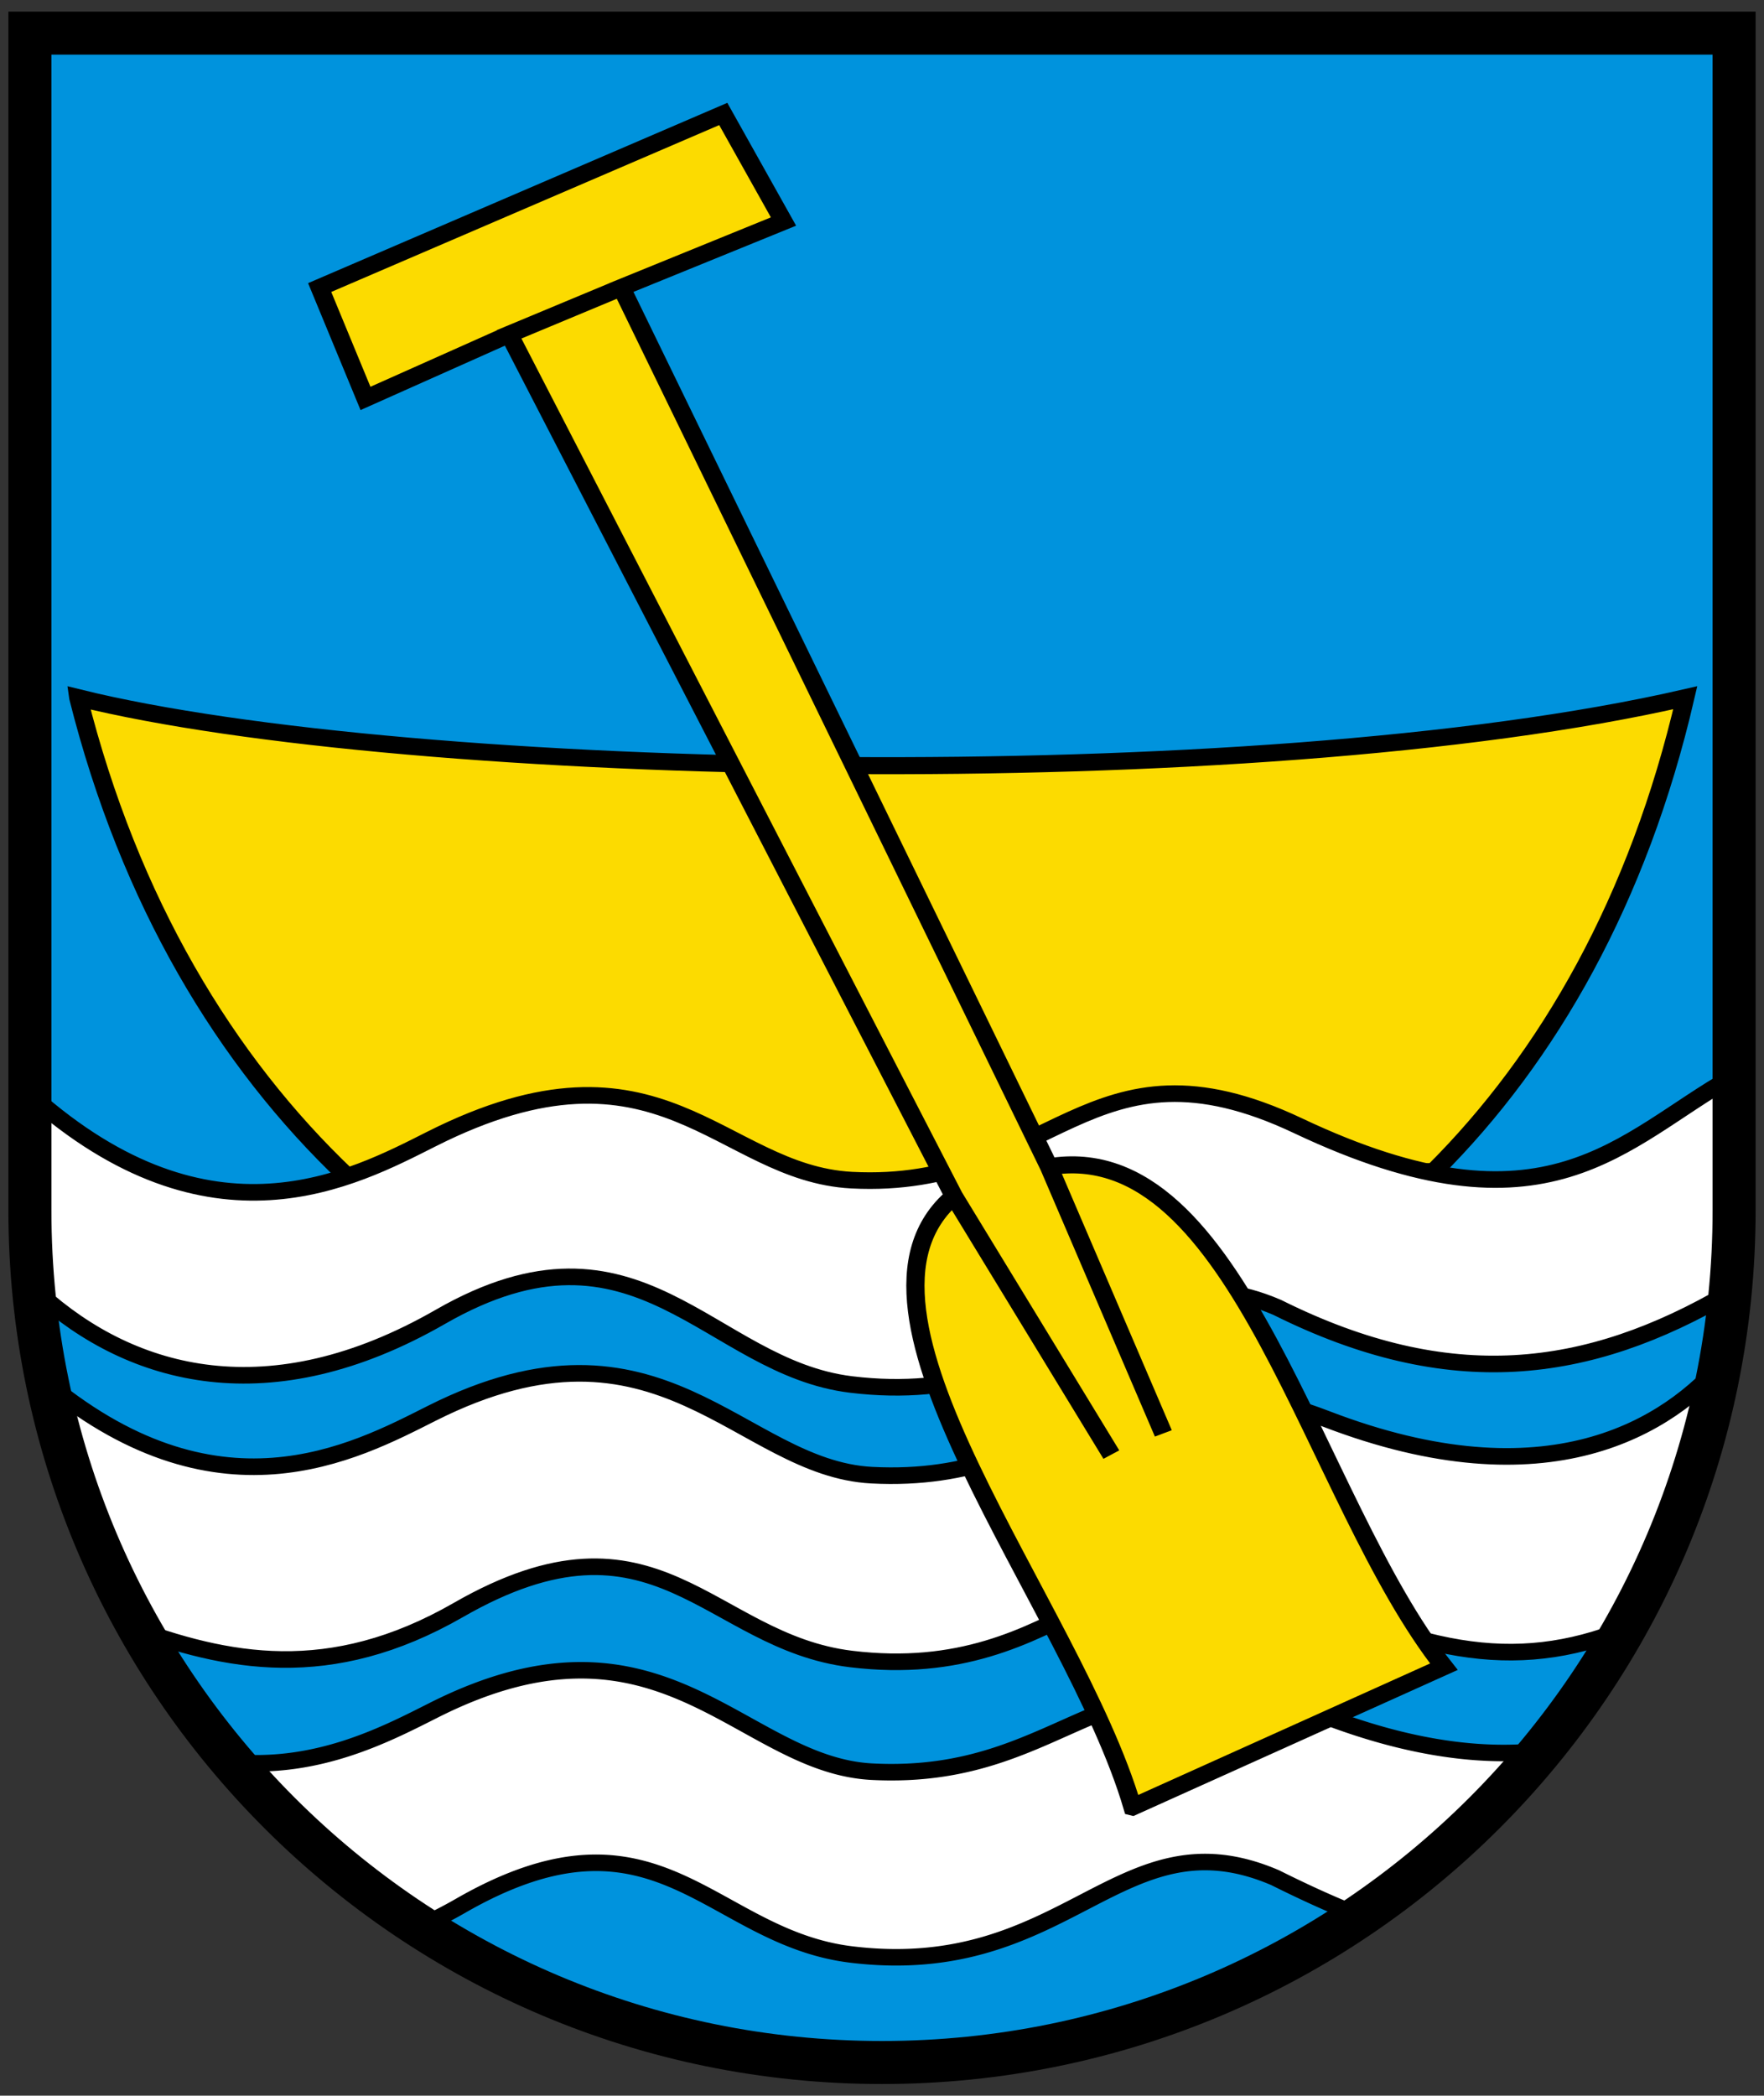
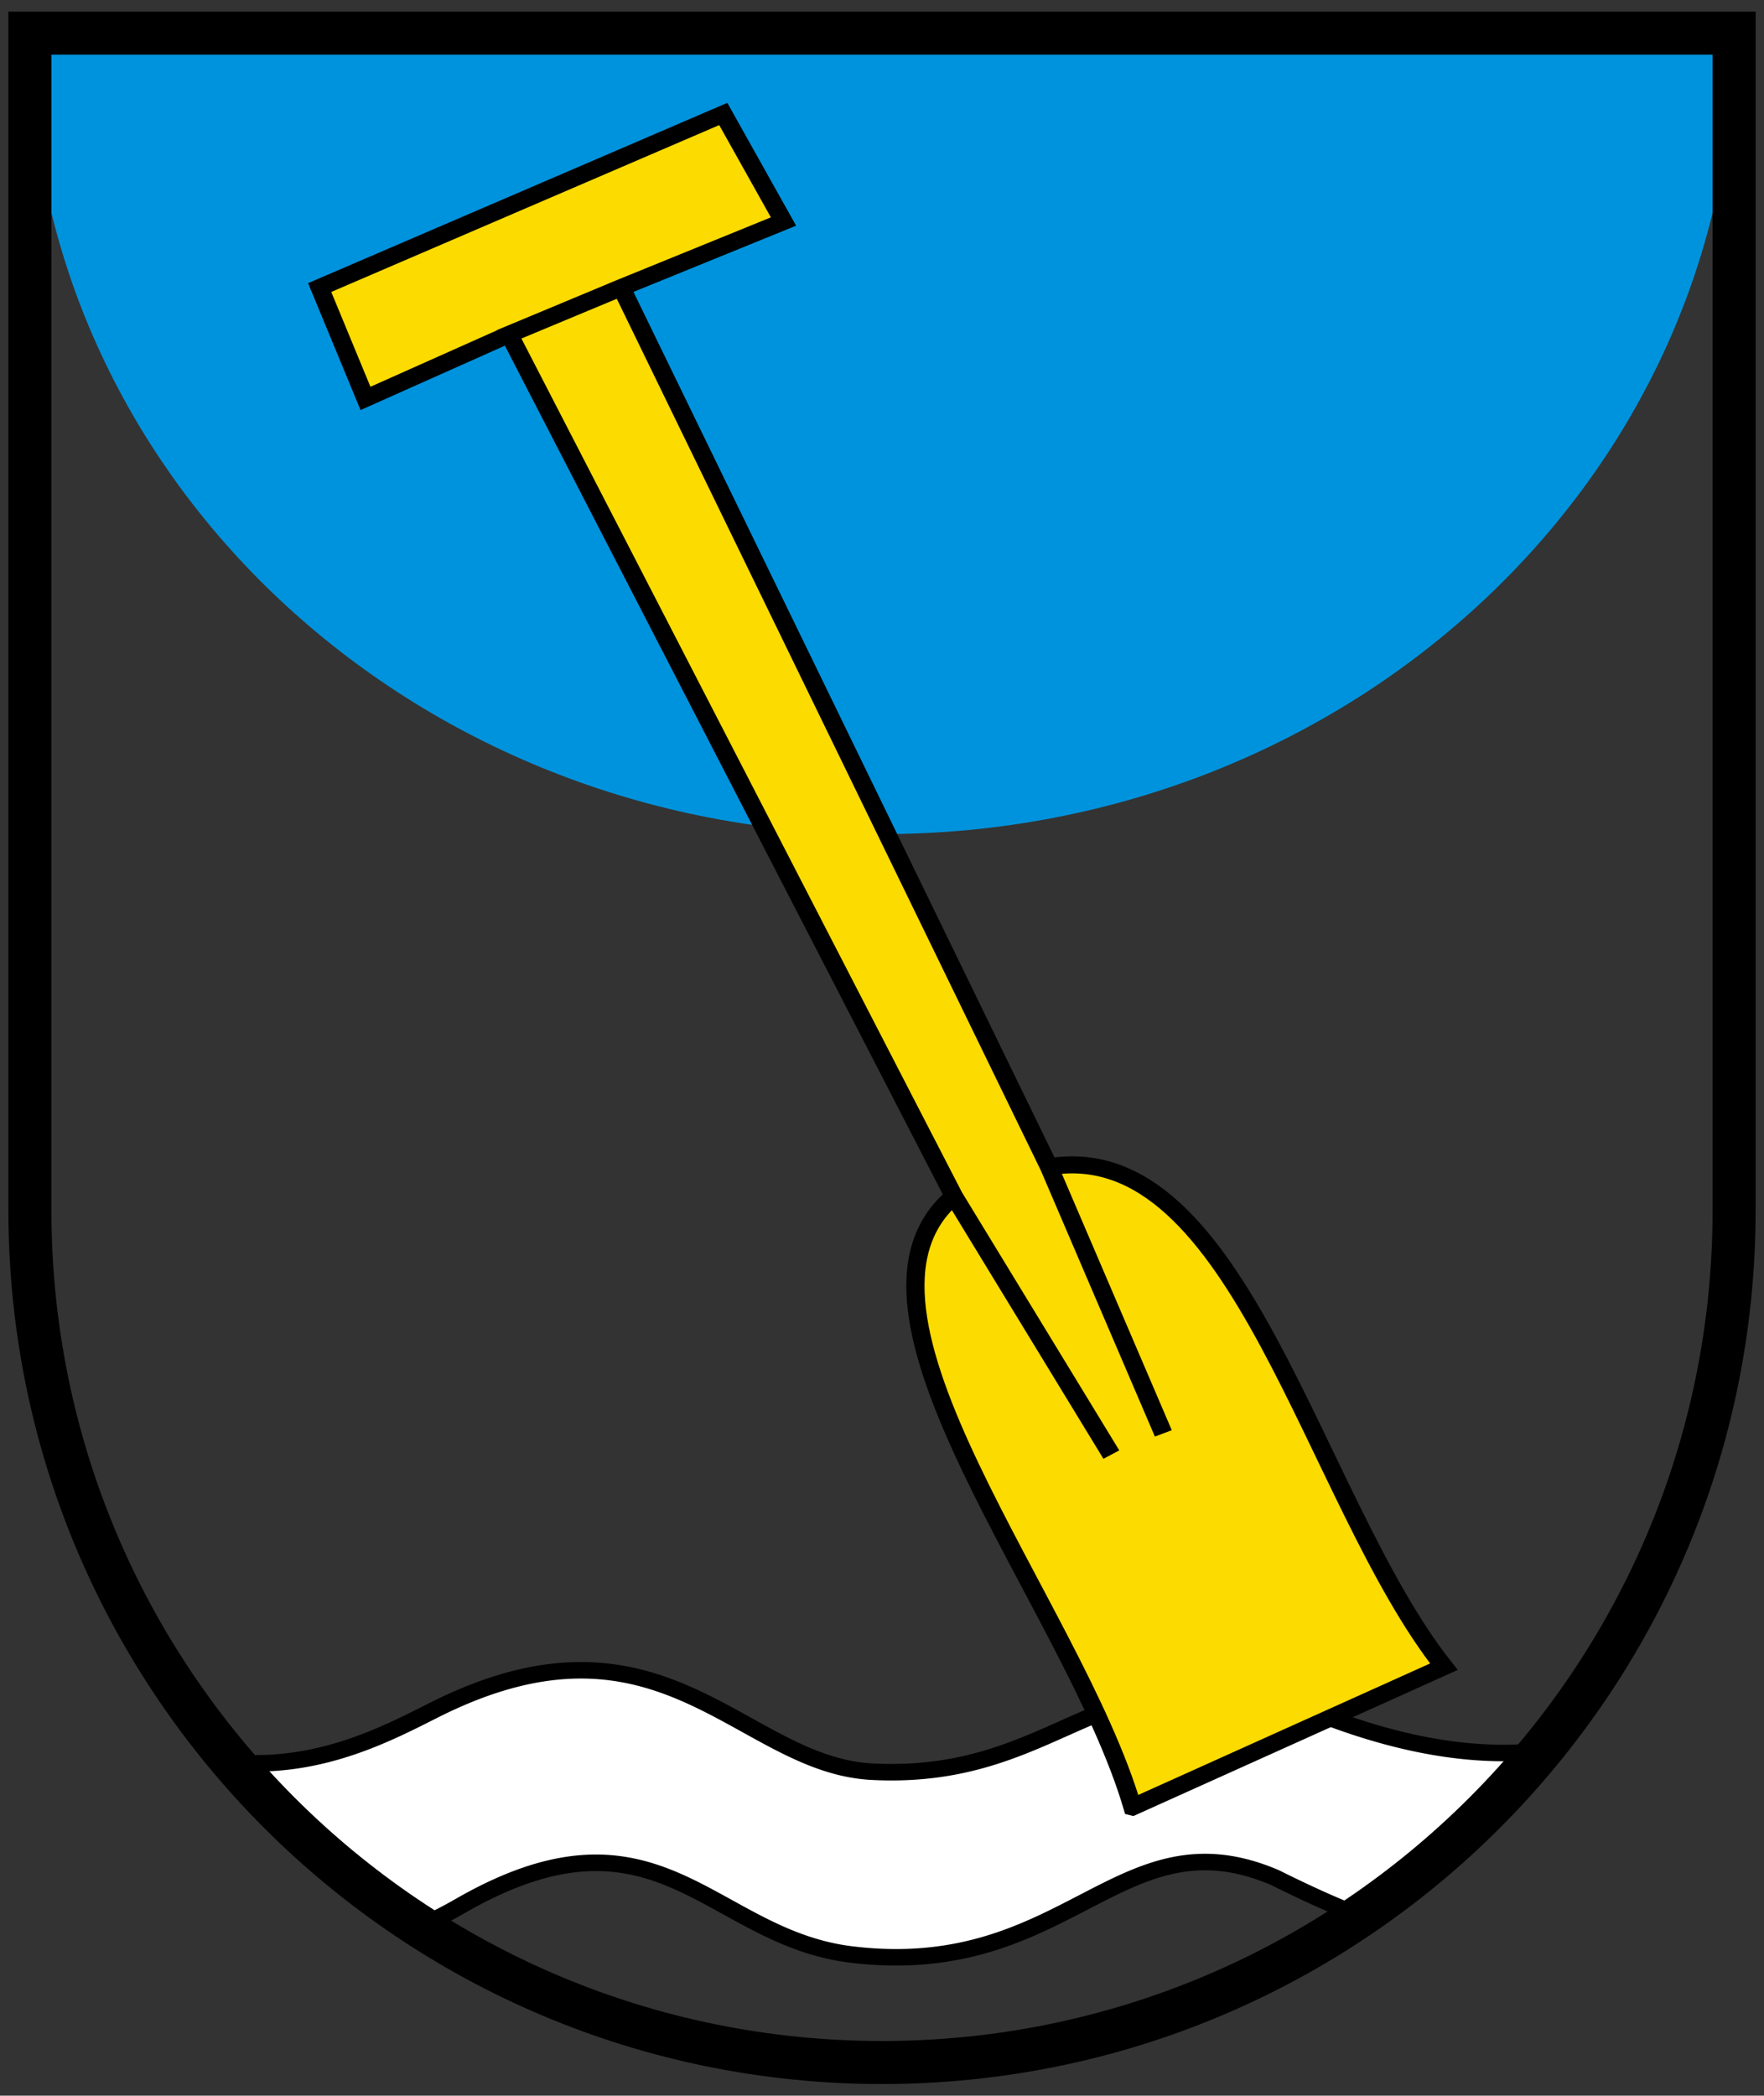
<svg xmlns="http://www.w3.org/2000/svg" width="410" height="487">
  <rect width="100%" height="100%" fill="#333333" stroke="none" />
  <g stroke-width="1.565">
-     <path d="M6.951 7.698V291.33c0 102.798 88.667 186.132 198.051 186.132 109.384 0 198.051-83.334 198.051-186.132V7.698z" fill="#0093dd" />
+     <path d="M6.951 7.698c0 102.798 88.667 186.132 198.051 186.132 109.384 0 198.051-83.334 198.051-186.132V7.698z" fill="#0093dd" />
    <g fill-rule="evenodd" stroke="#000">
-       <path d="M18.55 251.42c116.17 30.664 413.85 37.308 565.9 0-16.482 75.831-48.12 135.11-88.468 178.03-127.63 12.326-255.26 16.918-382.89 1.807-42.657-43.24-76.516-103.26-94.541-179.83z" fill="#fcdb00" stroke-width="6.42" transform="matrix(.66 0 0 .618 5.96 6.77)" />
      <g fill="#fff">
-         <path d="M601 394.03c-38.928 23.494-65.025 62.775-152.88 18.344-74.017-37.435-86.652 24.379-157.25 20.438-46.38-2.616-67.232-58.893-147.88-15.5-27.643 14.874-77.578 43.686-141-16.438l2.5 74.344c33.148 32.049 81.718 45.728 141.56 9 69.868-42.879 94.497 18.937 144.66 25.438 76.673 9.936 95.036-54.24 150.03-29 60.691 32.34 109.28 25.668 159.16-5.469z" stroke-width="6.244" transform="matrix(.66 0 0 .618 5.96 6.77)" />
-         <path d="M598.91 499.94c-20.122 25.719-62.896 54.66-140.91 22.656-76.739-31.481-89.465 25.098-160.06 21.156-46.38-2.616-74.294-66.643-154.94-23.25-27.194 14.633-75.947 42.737-137.91-13.594 5.147 33.291 15.708 64.788 30.781 93.531 34.88 13.878 71.27 21.778 116.53-6 69.868-42.879 88.154 11.937 138.31 18.438 76.673 9.936 95.036-54.272 150.03-29.031 52.415 27.93 86.345 34.619 126.75 15.875 15.917-30.551 26.751-64.191 31.406-99.781z" stroke-width="6.244" transform="matrix(.66 0 0 .618 5.96 6.77)" />
        <path d="M195.25 617.12c-14.608.056-31.377 4.174-51.438 14.969-16.99 9.142-42.457 23.581-74.312 19.188a302.073 302.073 0 0 0 69.375 62.156c4.663-2.192 9.422-4.768 14.281-7.75 69.52-42.666 87.716 11.845 137.62 18.312 76.292 9.887 94.559-53.99 149.28-28.875 10.681 5.691 20.587 10.49 29.938 14.375a302.08 302.08 0 0 0 66.906-62.469c-21.081 3.168-47.345.425-79.688-12.844-76.357-31.325-89.004 24.984-159.25 21.062-34.612-1.952-58.894-38.293-102.72-38.125z" stroke-width="6.213" transform="matrix(.66 0 0 .618 5.96 6.77)" />
      </g>
      <path d="m389.79 668.53 109.66-52.757c-46.346-62.657-71.956-199.96-139.04-187.97l40.242 100.24-40.242-100.24-150.63-330.63 57.104-24.83-21.208-40.442-142.13 65.272 16.137 41.691 50.584-24.105 39.518-17.586-39.518 17.586 156.62 324.11 55.455 97.146-55.455-97.146c-47.017 42.563 41.803 153.04 62.899 229.66z" fill="#fcdb00" stroke-width="6.413" transform="matrix(.66 0 0 .618 5.96 6.77)" />
    </g>
  </g>
  <path d="M6.951 7.698v273.55c0 109.38 88.67 198.05 198.05 198.05s198.05-88.669 198.05-198.05V7.698z" fill="none" stroke="#000" stroke-width="10" />
</svg>